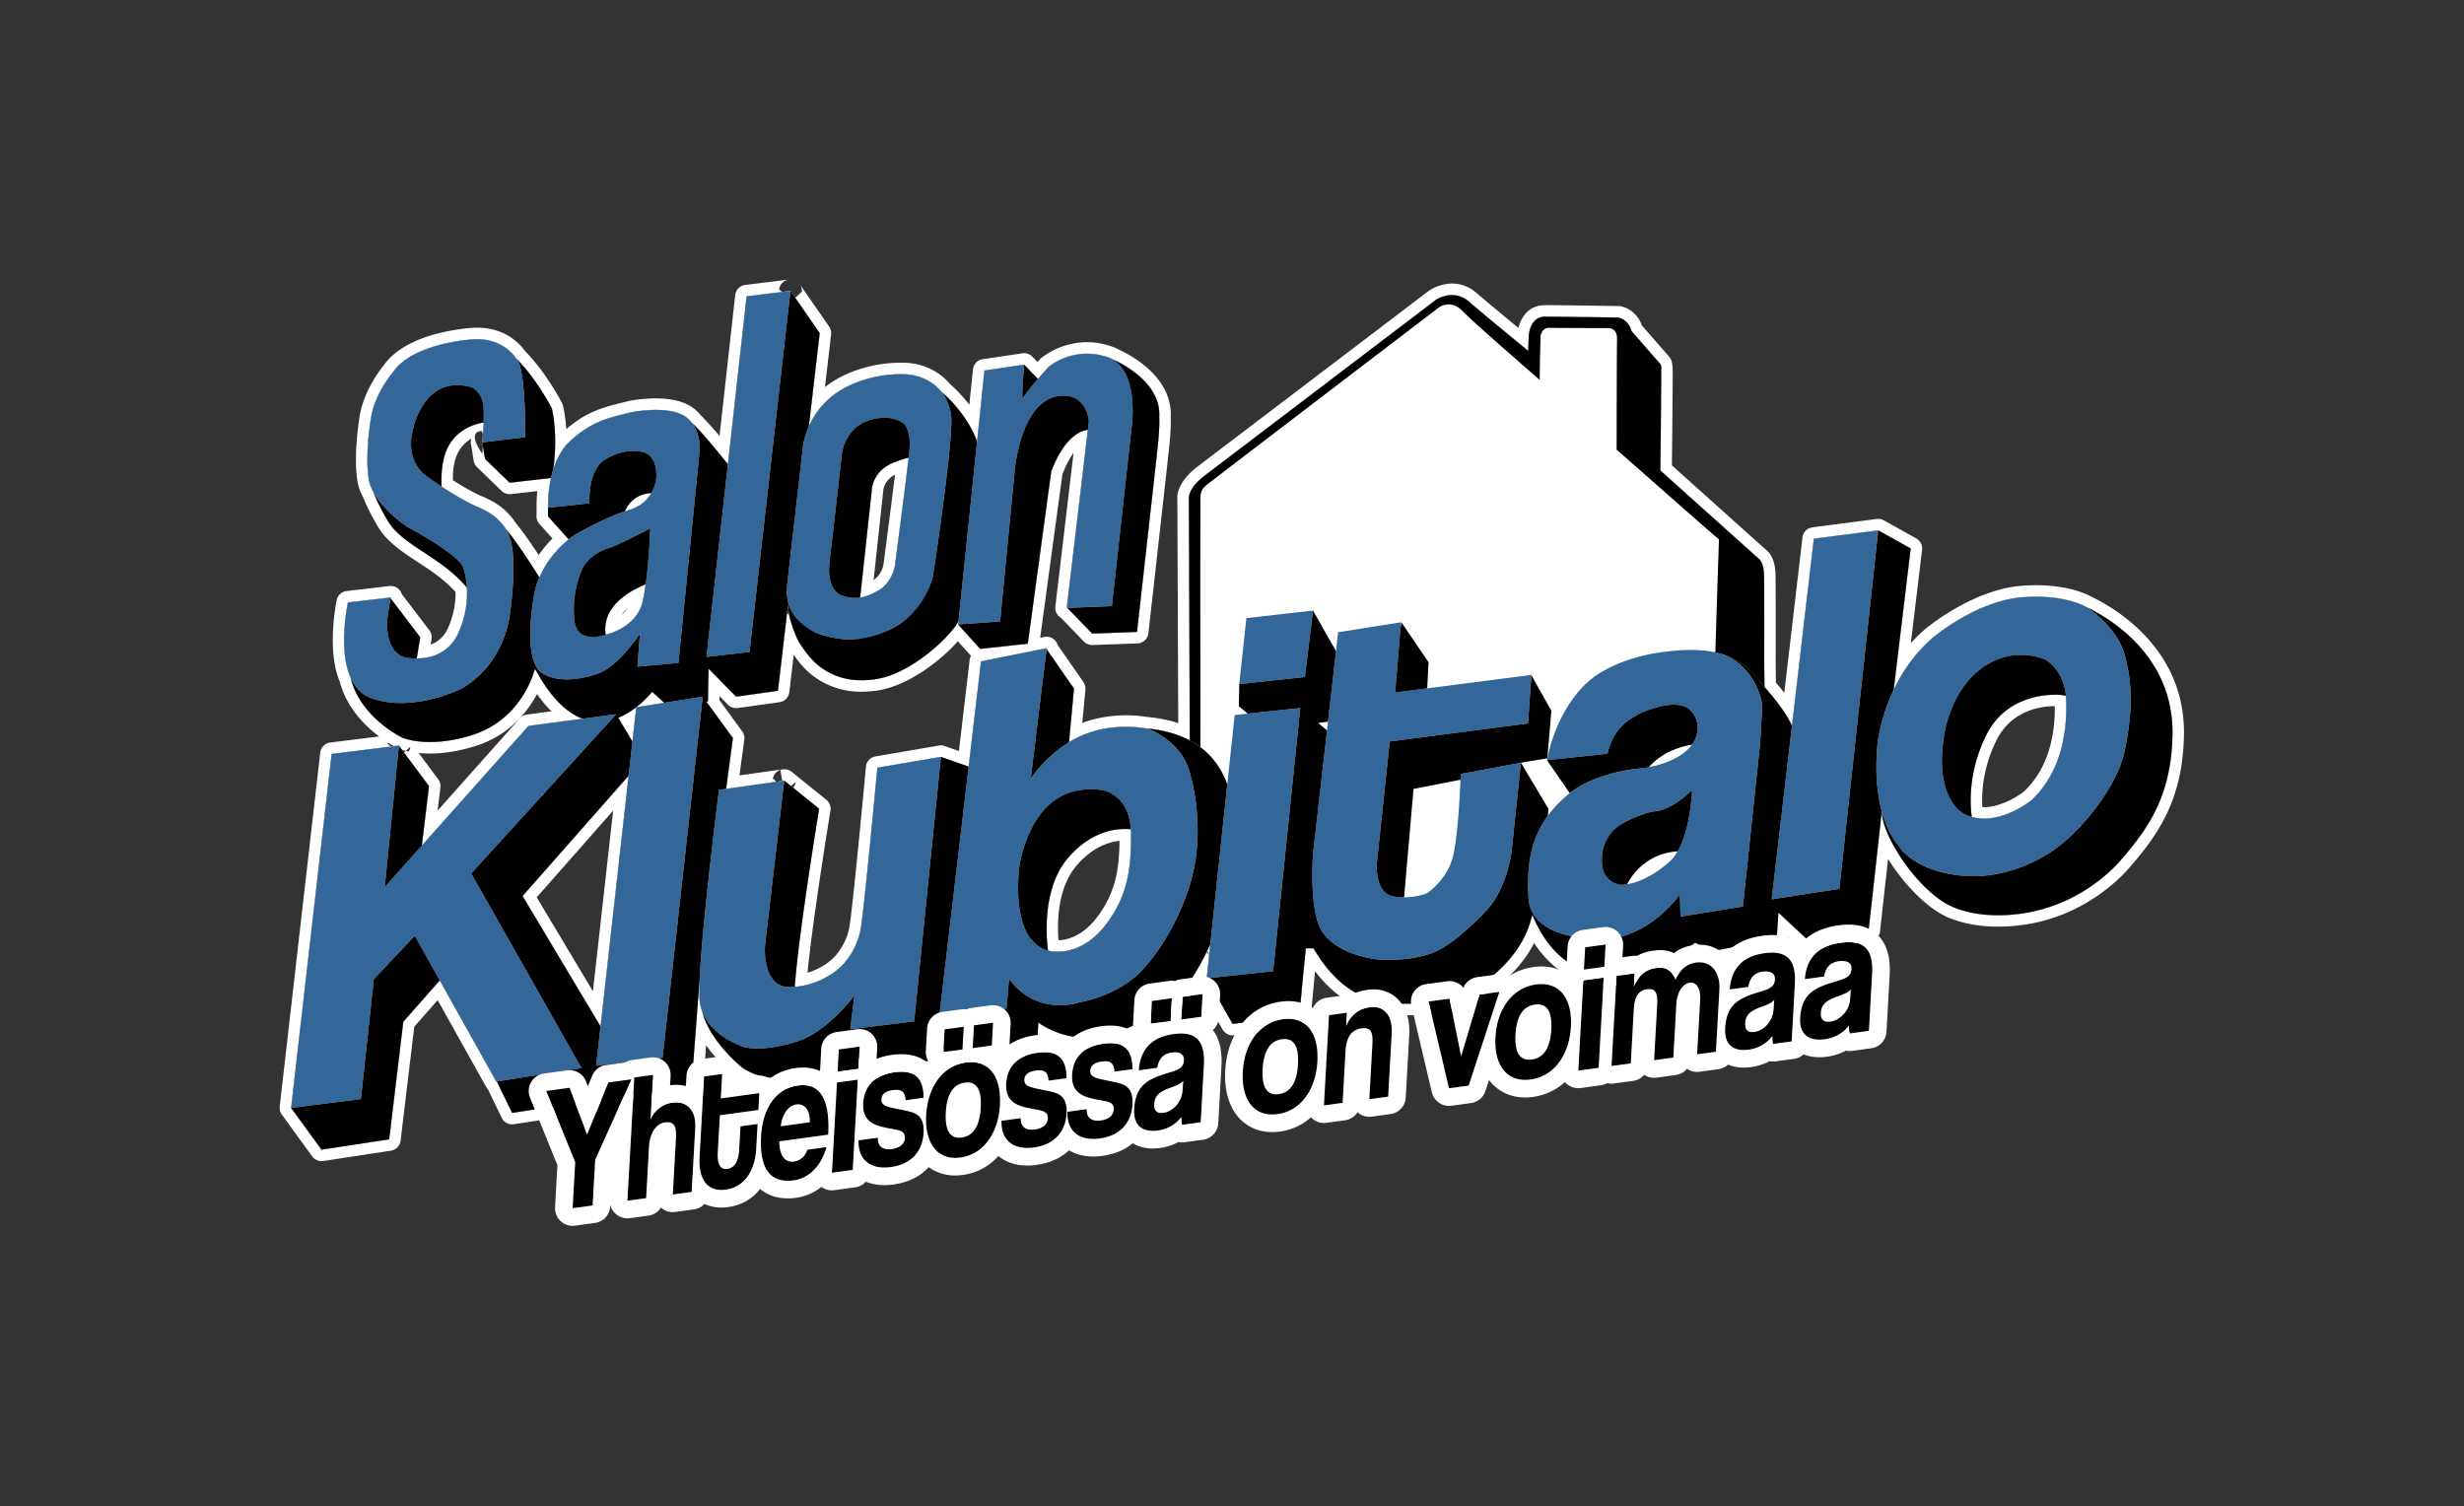
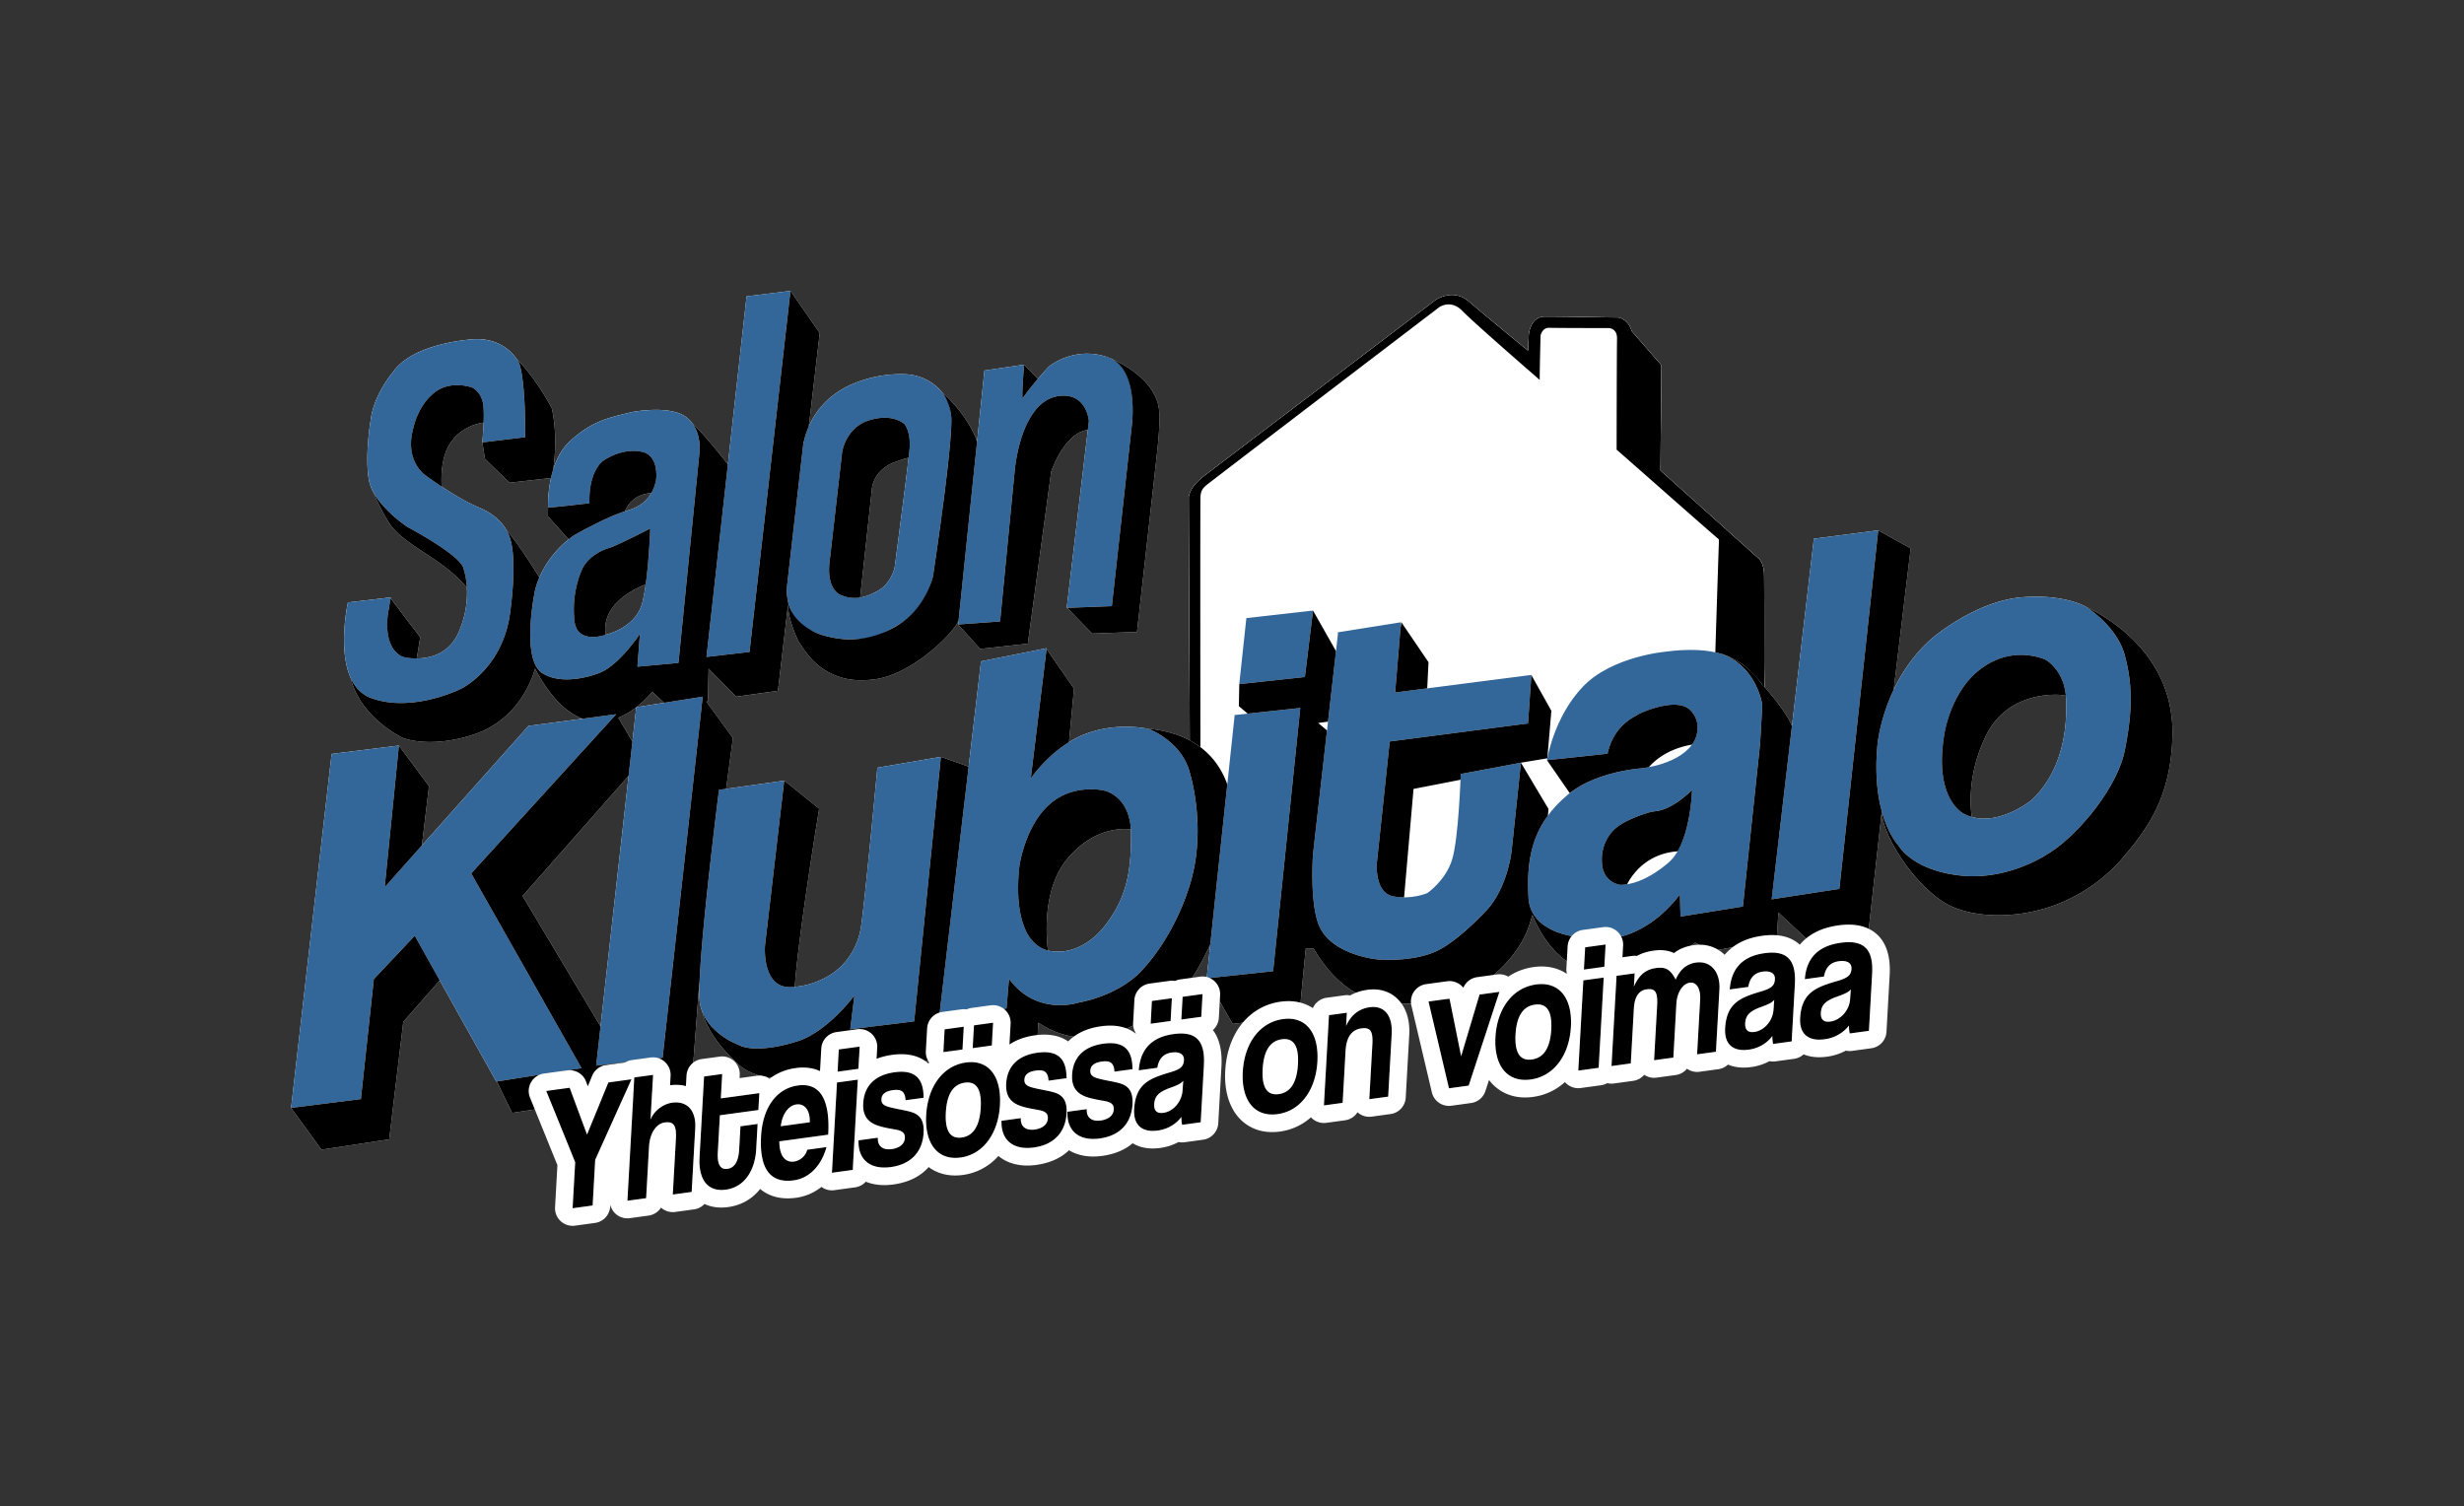
<svg xmlns="http://www.w3.org/2000/svg" xml:space="preserve" style="fill-rule:evenodd;clip-rule:evenodd;stroke-linejoin:round;stroke-miterlimit:2" viewBox="0 0 1289 788">
  <rect x="0" y="0" width="1289" height="788" fill="#333333" stroke="none" />
  <path d="M0 0h1288.765v787.3H0z" style="fill:none" />
  <path d="m412.358 315.365-5.4 46.025-21.861 3.061-14.423-14.627-.334 17.141-.84.077 13.907 19.051-3.546 26.582 30.375-4.284-.01.085.152-.053 18.144 14.647s-10.846 65.702-12.754 93.185c13.782-1.179 22.449-9.107 22.449-9.107s10.057-7.597 12.242-22.462 8.527-83.072 8.527-83.072l33.228-5.684 14.51 5.1 6.477-55.053 34.337-6.884-.053.434 14.357 20.716-2.615 28.017c2.534-1.569 5.271-2.988 8.189-4.133 13.442-5.275 26.322-3.994 31.371-3.167 9.581.806 17.353 3.042 23.608 6.361l.013.007-.503-126.794s-.233-2.878 3.27-7.072c1.246-1.491 2.964-3.149 5.332-4.902l120.539-91.622s8.485-6.016 16.626.207q.378.288.754.613c8.362 7.214 30.988 25.741 30.988 25.741l.328-8.033s.53-9.838 8.526-9.838 38.53.492 38.53.492 5.082.984 6.722 7.05l13.65 15.662c.636.73 1.111 1.082 1.611 1.925.485.818.268 2.451.269 3.462.016 8.554-.385 46.193-.44 51.331-.004.379-.02.415.05.576s.229.261.371.389l51.07 45.798s2.522 1.802 2.718 8.101c.13 4.183.136 24.382.105 43.015-.01 5.437.119 14.408.142 15.944 3.281 3.726 11.461 13.298 14.359 20.389l11.463-97.942 33.666-4.373 16.983 9.461-8.897 73.943c4.239-8.89 10.544-18.499 19.896-26.784 0 0 22.824-19.751 47.572-21.642 20.662-1.58 31.561 4.155 32.944 4.94 12.143 5.728 46.262 25.559 45.436 67.246-.607 30.647-11.861 47.751-25.852 63.927 0 0-16.228 21.317-46.104 28.062 0 0-23.402 6.201-43.067-2.186-16.934-7.223-36.821-36.026-37.04-50.017l-6.899 62.26-32.573 4.372-14.605-13.63c-.544 8.285-.897 13.633-.897 13.633l-33.982 6.6-8.665-4.473s-59.86 45.673-85.206-14.532a89 89 0 0 1-1.581 5.35c-6.559 19.675-25.358 31.043-25.358 31.043s-16.177 13.117-49.843 9.399c-18.547-2.047-30.584-16.1-37.656-28.31h-4.056l-1.452 14.637-1.924 20.778-34.922 4.098-13.554-23.826 1.871-17.597-.073.002c-2.45 5.35-8.618 18.014-14.478 23.607-7.675 7.324-41.956 39.656-75.42 17.16l-.656 13.554-39.568 4.372-10.712-5.246-.655 6.558-37.267 4.89-4.558-5.792s-19.452 7.589-29.635 9.232c-4.04.652-19.468 4.667-32.051-4.231 0 0-16.914-13.657-20.665-29.07a22.5 22.5 0 0 1-1.348-5.415c-.236-1.959-.262-5.105-.126-9.117-.033-.593-.05-.94-.05-.94l-4.248 56.362-32.863 2.824-60.868 9.235-7.865-16.212-.126-.223-.275.043-29.561-52.908-19.079 21.647-7.378 61.484-35.415 5.41-15.904-21.861 21.205-185.162 35.196-4.372-.003.031 15.743 21.174-3.731 31.086 55.76-62.567 28.305-3.774c-8.003-2.976-16.568-10.608-24.86-26.151-1.996 6.96-9.694 27.348-32.848 34.68-22.955 7.269-36.399 1.475-36.399 1.475s-22.134-10.33-27.241-31.458c-6.791-15.162-1.397-39.372-1.397-39.372l22.408-2.623-.081.472 15.492 20.351-1.811 11.109c6.756-.039 16.876-2.201 21.924-13.678 4.008-9.114 4.651-17.4 4.299-23.391-13.561-16.282-33.629-21.922-41.292-34.799-3.557-5.976-5.933-10.886-7.503-14.876-1.133-2.035-1.986-4.15-2.395-6.289-2.405-12.57.875-31.808.875-31.808 1.639-13.335 11.696-25.031 11.696-25.031 10.93-15.74 42.847-17.16 42.847-17.16 12.542-.397 19.088 6.469 21.733 10.259 10.71 10.678 18.491 25.92 18.491 25.92 2.748 12.595 1.658 25.351.75 31.9 1.671-5.305 4.353-10.658 8.65-14.63 11.587-10.712 20.331-12.351 32.463-15.303 0 0 18.801-3.716 27.764 2.186a15.2 15.2 0 0 1 3.662 3.389c3.758 3.642 9.64 10.159 18.805 21.764l9.777-87.893 22.954-2.843v.001l15.302 22.079-5.705 48.834c3.182-7.212 9.573-16.339 22.32-21.945 10.968-4.824 21.158-5.59 27.764-5.386 7.255.224 14.238 3.23 18.965 8.737q.228.266.45.54c6.711 5.661 15.313 16.22 18.513 26.06l3.856-37.267 20.767-3.069 7.197 7.48a286 286 0 0 1 5.649-6.379s13.647-11.626 31.969-4.59q1.037.4 1.964.931c8.893 4.025 24.975 14.305 23.897 29.956 0 0 .361 4.309-.684 14.432-1.008 9.766-10.934 97.99-10.934 97.99l-23.466.855-13.024-13.447-.27.01 11.047-93.166c-4.527.622-12.54 4.41-19.165 21.784l-12.252 90.115-24.894 2.74-11.546-12.788.219-2.117c-1.965 5.974-24.045 28.386-44.217 30.845-8.267 1.007-15.726.498-23.596-3.656-7.87-4.153-11.89-10.084-15.729-15.946-.61-.931-6.25-12.776-5.555-20.448l.007.02-.018-.073.011.053Zm-85.475-47.867.173-.054c3.099-.97 9.715-2.561 13.681-9.525-8.804.617-12.446 6.2-13.854 9.579m704.607 159.878c15.168 4.333 31.24-8.765 31.24-8.765 16.997-15.903 18.855-39.35 18.035-53.778q-.025-.453-.063-.895l-2.178-.363s-27.545-3.278-39.568 21.205c-9.465 19.274-8.363 36.245-7.466 42.595ZM264.549 276.622c4.12 4.994 9.854 12.914 17.613 25.468 2.351-5.424 6.889-13.135 15.327-19.937l-10.835-12.062.059-5.104c-.03-1.667-.041-7.865 1.517-14.926l-21.62 2.462-12.898-12.461-1.37-8.641-.051.006s.522-4.959.715-10.349c-.944.101-11.263 1.401-17.439 10.704-4.826 7.269-4.826 17.861-4.513 22.788 5.58 3.692 12.988 8.206 19.598 10.96 7.593 3.164 11.705 7.599 13.896 11.091Zm64.286 129.21-55.449 62.903 40.776 68.206zm219.366 91.416c3.057.82 5.443.555 5.443.555s13.335 1.093 24.922-14.21 13.117-29.294 13.117-47.22q0-1.32-.079-2.544c-5.973-.626-19.813-.099-32.713 14.786-12.819 14.791-11.923 38.015-10.689 48.632Zm-98.23-184.644c4.045-.621 7.107-2.411 8.659-3.187 7.706-3.853 9.428-12.789 9.428-12.789s5.521-42.019 7.288-57.215c-1.829.469-4.16 1.194-7.125 2.29-11.969 4.427-12.133 14.502-12.133 14.502zM316.86 332.081c.573-.182.905-.312.905-.312s14.974-3.498 18.254-16.505c.691-2.742 1.276-6.053 1.768-9.571-6.413 2.521-23.379 10.74-20.926 26.388Zm15.988 37.89c-2.646 2.043-5.829 4.061-9.404 5.499l7.393 12.475zm0 0 14.611-2.32-6.304-5.768s-3.127 4.09-8.308 8.088Z" style="fill:#fff" />
-   <path d="m416.036 155.817 3.469-3.256a6 6 0 0 0-1.057-3.797l15.302 22.079a6 6 0 0 1 1.028 4.114l-3.221 27.573c3.201-2.552 6.986-4.904 11.461-6.872 11.995-5.276 23.139-6.114 30.364-5.891h.001c8.937.276 17.51 4.042 23.333 10.826l.001.001.188.222c3.26 2.812 6.875 6.637 10.189 10.955l1.92-18.554a6 6 0 0 1 5.091-5.318l20.767-3.069a6 6 0 0 1 5.201 1.775l2.675 2.78c.882-.982 1.429-1.577 1.429-1.577q.248-.27.528-.508s16.212-13.995 38.011-5.624q1.332.513 2.528 1.176c5.993 2.747 14.7 8.011 20.526 15.473 4.307 5.517 7.082 12.173 6.667 19.836.075 1.459.188 6.186-.727 15.051-1.009 9.771-10.94 98.045-10.94 98.045a6 6 0 0 1-5.744 5.325l-23.466.855a6 6 0 0 1-4.528-1.822l-12.077-12.469a6.002 6.002 0 0 1-2.866-5.848l9.533-80.396c-1.905 2.603-3.89 6.227-5.843 11.224l-11.628 85.527 2.208-.443a6 6 0 0 1 6.923 4.148l13.492 19.468a6 6 0 0 1 1.043 3.975l-1.621 17.369c14.24-5.3 27.74-4.059 33.326-3.17 6.316.547 11.908 1.681 16.853 3.295l-.466-117.407c-.093-.803-.341-5.281 4.664-11.273 1.484-1.777 3.518-3.765 6.335-5.854l120.511-91.601.16-.118s12.116-8.551 23.74.335q.516.394 1.03.837c4.904 4.231 14.734 12.368 21.99 18.345a20 20 0 0 1 1.22-3.522c1.967-4.274 5.764-8.411 12.712-8.411 8.016 0 38.627.493 38.627.493q.527.009 1.044.109s7.824 1.226 10.926 9.942l12.828 14.719c.91 1.045 1.531 1.598 2.247 2.804.924 1.556 1.106 4.59 1.11 6.513.014 7.795-.316 39.711-.417 49.27l49.13 44.058c.875.577 4.773 3.648 5.054 12.69.131 4.202.139 24.493.108 43.212v.002c-.008 4.122.065 10.288.111 13.657a161 161 0 0 1 4.377 5.346l9.518-81.321a6 6 0 0 1 5.187-5.253l33.666-4.373a6 6 0 0 1 3.693.708l16.983 9.461a6 6 0 0 1 3.037 5.958l-5.879 48.863a84 84 0 0 1 6.943-6.912l.052-.046s24.514-21.06 51.041-23.088c21.999-1.682 33.947 4.369 36.151 5.586 13.279 6.306 49.573 27.88 48.685 72.701-.642 32.385-12.44 50.518-27.209 67.613-1.66 2.11-18.876 23.189-49.354 30.094-2.095.521-26.313 6.239-46.812-2.504-11.013-4.697-23.345-17.595-31.411-30.613l-4.211 37.997a6 6 0 0 1-5.165 5.286l-32.573 4.372a6 6 0 0 1-4.892-1.56l-5.355-4.997-.067 1.009a6 6 0 0 1-4.843 5.494l-33.982 6.6a6 6 0 0 1-3.896-.558l-5.448-2.812c-5.3 3.521-16.686 10.323-29.948 13.638-12.983 3.245-27.631 3.131-40.489-5.561-5.1-3.448-9.955-8.275-14.274-14.895-8.001 15.576-21.992 25.027-24.426 26.589-2.473 1.893-20.044 14.208-53.975 10.462-16.175-1.785-28.041-11.586-36.214-22.285l-.32 3.221-1.922 20.758a6 6 0 0 1-5.275 5.406l-34.922 4.098a6 6 0 0 1-5.915-2.992l-12.384-21.769c-1.483 2.061-3.001 3.904-4.492 5.328-4.063 3.878-15.194 14.341-29.714 20.891-12.974 5.853-28.51 8.614-44.318 1.785l-.193 3.988a6 6 0 0 1-5.334 5.674l-39.568 4.372a6 6 0 0 1-3.298-.575l-3.263-1.598a6 6 0 0 1-4.684 3.47l-37.267 4.89a6 6 0 0 1-5.496-2.238l-1.845-2.345c-6.502 2.384-19.075 6.772-26.677 7.998-4.605.743-22.129 4.886-36.471-5.256a6 6 0 0 1-.305-.231s-8.174-6.711-14.89-16.214l-1.795 23.816a6 6 0 0 1-5.469 5.527l-32.669 2.808-60.675 9.206a6 6 0 0 1-6.298-3.313l-7.218-14.879a6 6 0 0 1-.887-1.206l-25.427-45.508-12.241 13.889-7.156 59.632a6 6 0 0 1-5.051 5.216l-35.415 5.41a6 6 0 0 1-5.758-2.401l-15.904-21.861a6 6 0 0 1-1.109-4.212l21.205-185.162a6 6 0 0 1 5.222-5.272l25.589-3.178c-7.509-5.66-17.162-15.239-20.627-28.801-7.101-16.64-1.553-42.616-1.553-42.616a6 6 0 0 1 5.159-4.655l22.408-2.623a6 6 0 0 1 6.416 4.144l14.467 19.004a6 6 0 0 1 1.148 4.6l-.474 2.904c3.518-1.308 6.992-3.897 9.172-8.854 3.112-7.078 3.932-13.588 3.871-18.65-7.551-8.41-16.955-13.677-24.817-19.048-6.61-4.516-12.232-9.163-15.711-15.008-3.657-6.145-6.125-11.229-7.787-15.385-1.353-2.502-2.348-5.102-2.849-7.721-2.434-12.721.516-31.844.827-33.781 1.728-13.696 11.254-25.856 12.856-27.818 5.098-7.192 13.851-11.986 22.706-14.906 12.361-4.075 24.655-4.616 24.655-4.616l.077-.003c15.042-.476 23.062 7.604 26.523 12.372 11.155 11.288 19.235 27.076 19.235 27.076.234.459.408.946.518 1.449.896 4.107 1.412 8.231 1.669 12.176 11.484-9.875 20.544-11.75 32.913-14.759q.127-.031.255-.056s7.406-1.469 15.449-1.245c6.045.168 12.356 1.394 16.778 4.306a21.2 21.2 0 0 1 4.821 4.366c2.412 2.362 5.646 5.832 9.964 10.926l8.197-73.685a6 6 0 0 1 5.226-5.291l22.954-2.843a6 6 0 0 0-5.259 5.73q-.02.508.028.964l-16.986 2.104-9.777 87.893c-9.165-11.606-15.047-18.122-18.805-21.764a15.3 15.3 0 0 0-3.662-3.389c-8.963-5.902-27.764-2.186-27.764-2.186-12.133 2.952-20.877 4.591-32.463 15.303-4.297 3.972-6.979 9.325-8.65 14.63.908-6.549 1.998-19.304-.75-31.9 0 0-7.781-15.242-18.491-25.92-2.644-3.79-9.191-10.656-21.733-10.259 0 0-31.917 1.421-42.847 17.16 0 0-10.057 11.696-11.696 25.031 0 0-3.279 19.237-.875 31.808.409 2.139 1.262 4.254 2.395 6.289 1.571 3.989 3.947 8.9 7.503 14.876 7.664 12.877 27.732 18.517 41.292 34.799.352 5.991-.291 14.277-4.299 23.391-5.047 11.478-15.168 13.639-21.924 13.678l1.811-11.109-15.492-20.351.081-.472-22.408 2.623s-5.394 24.21 1.397 39.372c5.107 21.128 27.241 31.458 27.241 31.458s13.444 5.793 36.399-1.475c23.154-7.332 30.853-27.72 32.848-34.68 8.292 15.543 16.858 23.175 24.86 26.151l-28.305 3.774-55.76 62.567 3.731-31.086-12.163-16.359a6 6 0 0 0 1.042-.989q.303-.342.556-.758l-.019-.004a5.996 5.996 0 0 0 .814-2.495l-2.36 2.146a36 36 0 0 1-2.009-.556l-1.604-2.158.003-.031-2.598.323a64 64 0 0 1-3.188-1.914 6 6 0 0 0-.2 1.18q-.044.613.015 1.153l-29.225 3.63-21.205 185.162 15.904 21.861 35.415-5.41 7.378-61.484 19.079-21.647 29.561 52.908.275-.043.126.223 7.865 16.212 60.868-9.235 32.863-2.824 4.248-56.362s.017.347.05.94c-.136 4.011-.11 7.157.126 9.117a22.4 22.4 0 0 0 1.348 5.415c3.751 15.413 20.665 29.07 20.665 29.07 12.583 8.898 28.011 4.883 32.051 4.231 10.183-1.643 29.635-9.232 29.635-9.232l4.558 5.792 37.267-4.89.655-6.558 10.712 5.246 39.568-4.372.656-13.554c33.464 22.495 67.745-9.836 75.42-17.16 4.713-4.498 9.624-13.569 12.642-19.732l1.339 1.489-1.301 12.232 13.554 23.826 34.922-4.098 1.924-20.778 1.452-14.637h4.056c7.072 12.21 19.109 26.262 37.656 28.31 33.666 3.717 49.843-9.399 49.843-9.399s18.8-11.368 25.358-31.043a89 89 0 0 0 1.581-5.35c25.346 60.205 85.206 14.532 85.206 14.532l8.665 4.473 33.982-6.6s.353-5.348.897-13.633l14.605 13.63 32.573-4.372 6.899-62.26c.219 13.991 20.106 42.794 37.04 50.017 19.665 8.388 43.067 2.186 43.067 2.186 29.875-6.745 46.104-28.062 46.104-28.062 13.991-16.176 25.245-33.28 25.852-63.927.826-41.687-33.293-61.518-45.436-67.246-1.383-.785-12.282-6.52-32.944-4.94-24.749 1.891-47.572 21.642-47.572 21.642-9.353 8.285-15.658 17.894-19.896 26.784l8.897-73.943-16.983-9.461-33.666 4.373-11.463 97.942c-2.899-7.091-11.079-16.663-14.359-20.389-.023-1.535-.153-10.506-.142-15.944.031-18.634.026-38.832-.105-43.015-.196-6.299-2.718-8.101-2.718-8.101l-51.07-45.798c-.142-.128-.301-.228-.371-.389s-.054-.197-.05-.576c.055-5.137.455-42.777.44-51.331-.002-1.011.216-2.644-.269-3.462-.5-.843-.975-1.195-1.611-1.925l-13.65-15.662c-1.639-6.066-6.722-7.05-6.722-7.05s-30.535-.492-38.53-.492-8.526 9.838-8.526 9.838l-.328 8.033s-22.626-18.527-30.988-25.741a16 16 0 0 0-.754-.613c-8.141-6.223-16.626-.207-16.626-.207l-120.539 91.622c-2.369 1.754-4.087 3.411-5.332 4.902-3.503 4.194-3.27 7.072-3.27 7.072l.503 126.794-.013-.007c-6.255-3.319-14.027-5.555-23.608-6.361-5.049-.827-17.929-2.108-31.371 3.167-2.918 1.145-5.655 2.565-8.189 4.133l2.615-28.017-14.357-20.716.053-.434-34.337 6.884-6.477 55.053-14.51-5.1-33.228 5.684s-6.34 68.207-8.527 83.072c-2.185 14.865-12.242 22.462-12.242 22.462s-8.667 7.928-22.449 9.107c1.908-27.484 12.754-93.185 12.754-93.185l-13.557-10.944c.611-.743 1.078-1.73 1.231-3.039l-2.358 2.129-3.46-2.793-.152.053.01-.085-1.012.143-.965-5.726.152-.053a6 6 0 0 1 5.736 1l18.144 14.647a6 6 0 0 1 2.151 5.646s-9.024 54.611-12.018 84.844c7.356-2.237 11.744-6.17 11.744-6.17q.208-.19.433-.36s8.125-6.325 9.922-18.547c2.178-14.808 8.488-82.754 8.488-82.754a6 6 0 0 1 4.963-5.359l33.228-5.684a6 6 0 0 1 3.001.254l7.438 2.614 5.601-47.608a6 6 0 0 1 .706-2.2l-6.889-7.631a79 79 0 0 1-6.157 6.281c-9.554 8.745-23.677 18.028-36.939 19.645-9.508 1.159-18.071.472-27.122-4.305-7.374-3.892-11.845-9.082-15.632-14.518l-2.293 19.542a6 6 0 0 1-5.127 5.243l-21.861 3.061a6 6 0 0 1-5.104-1.729l-4.429-4.491-.041 2.084 11.898 16.299a6 6 0 0 1 1.101 4.331l-2.5 18.743 22.544-3.179a6 6 0 0 0-5.143 5.448 6.3 6.3 0 0 0 .019 1.334l-24.414 3.443 3.546-26.582-13.907-19.051.84-.077.334-17.141 14.423 14.627 21.861-3.061 4.701-40.066q.336.04.678.041l-.076-.054h.011l-.001-.001.021.001-.576-.472.02-.173.574.646.037.001.35-.448.013.074-.276.358.292-.267c1.229 6.803 4.715 14.064 5.187 14.785 3.839 5.862 7.859 11.793 15.729 15.946s15.329 4.663 23.596 3.656c20.173-2.458 42.252-24.871 44.217-30.845l-.219 2.117 11.546 12.788 24.894-2.74 12.252-90.115c6.625-17.373 14.639-21.162 19.165-21.784l-11.047 93.166.27-.01 13.024 13.447 23.466-.855s9.926-88.224 10.934-97.99c1.045-10.122.684-14.432.684-14.432 1.078-15.652-15.004-25.931-23.897-29.956a14 14 0 0 0-1.964-.931c-18.322-7.036-31.969 4.59-31.969 4.59s-2.643 2.878-5.649 6.379l-7.197-7.48-20.767 3.069-3.856 37.267c-3.2-9.841-11.801-20.399-18.513-26.06a27 27 0 0 0-.45-.54c-4.727-5.507-11.711-8.513-18.965-8.737-6.606-.204-16.796.562-27.764 5.386-12.747 5.606-19.138 14.733-22.32 21.945l5.705-48.834-11.885-17.148a6 6 0 0 0 1.107-.991c.77-.818 1.358-1.958 1.462-3.546a6 6 0 0 1-1.463 3.546 5.8 5.8 0 0 1-1.146.934l-.859-1.24Zm-8.516-3.861.008-.155c.03-.472.671.034 1.523.933l-1.49.185a6.4 6.4 0 0 1-.042-.962ZM211.338 393.639l.952-.865q.713.177 1.545.35-.24.405-.537.762a5.6 5.6 0 0 1-1.078.94l-.882-1.186Zm-8.645-4.022.016-.187c.051-.505.761.107 1.676 1.131l-1.66.206a6.164 6.164 0 0 1-.032-1.15m429.884 109.702a34 34 0 0 1-1.049-1.895 171 171 0 0 0 1.521-3.227l.073-.002zm-228.32-91.422.02-.198c.061-.528.823.165 1.783 1.281l-1.764.249a5.914 5.914 0 0 1-.039-1.331Zm8.004-86.587a6 6 0 0 1-.594-.052l.046-.391.558.442h-.012zm-193.249 72.593 10.223 13.75a6 6 0 0 1 1.142 4.295l-1.454 12.114 43.046-48.301a6 6 0 0 1 3.686-1.955l12.799-1.707c-2.504-2.495-5.018-5.483-7.515-9.04-5.135 9.676-14.751 21.681-32.083 27.17-12.767 4.043-22.898 4.366-29.845 3.675Zm33.61-166.187c-.136-1.38-.434-2.321-.998-2.253-7.318.882.034 11.032.676 11.898.037-.354.214-2.106.326-4.163l1.088 6.862 12.898 12.461 21.62-2.462c-1.557 7.062-1.547 13.26-1.517 14.926l-.059 5.104 10.835 12.062c-8.438 6.801-12.976 14.513-15.327 19.937-7.759-12.554-13.493-20.474-17.613-25.468-2.191-3.492-6.303-7.928-13.896-11.091-6.61-2.754-14.018-7.268-19.598-10.96-.313-4.927-.313-15.519 4.513-22.788 6.176-9.303 16.495-10.604 17.439-10.704a162 162 0 0 1-.386 6.639Zm-.247 9.705c.082.001.32 0 .685-.044zm-5.836-4.291a6 6 0 0 1-.214-2.332s.048-.453.119-1.232c-2.042 1.201-4.169 2.961-5.877 5.533-3.232 4.868-3.715 11.549-3.645 16.13 4.882 3.125 10.728 6.549 16.038 8.761 8.899 3.708 13.765 8.944 16.453 13.098l.001.001c3.168 3.867 7.249 9.384 12.404 17.264a59 59 0 0 1 7.197-8.659l-6.823-7.597a6 6 0 0 1-1.536-4.079l.058-5.014c-.019-1.196-.022-4.193.37-8.094l-13.794 1.571a6 6 0 0 1-4.848-1.646l-12.898-12.461a6 6 0 0 1-1.757-3.376l-1.248-7.871Zm5.95 4.119-.164.148.018.024.146-.171Zm80.36 132.721c5.181-3.998 8.308-8.088 8.308-8.088l6.304 5.768zm0 0-2.012 17.974-7.393-12.475c3.575-1.438 6.758-3.456 9.404-5.499Zm-4.014 35.861L314.162 536.94l-40.776-68.206zm-8.079 18.238-39.973 45.346 29.395 49.169zm710.734 3.306c-.897-6.35-1.999-23.321 7.466-42.595 12.023-24.484 39.568-21.205 39.568-21.205l2.178.363q.038.44.063.895c.82 14.428-1.039 37.874-18.035 53.778 0 0-16.071 13.098-31.24 8.765Zm43.432-57.97c-6.559.011-22.61 1.789-30.581 18.02-7.051 14.359-7.752 27.319-7.326 34.815 3.507.179 6.948-.632 9.997-1.726 6.214-2.23 10.932-5.779 11.79-6.447 13.756-13.005 16.287-31.54 16.12-44.662M548.201 497.247c-1.234-10.618-2.13-33.841 10.689-48.632 12.9-14.886 26.739-15.412 32.713-14.786q.079 1.222.079 2.544c0 17.926-1.53 31.917-13.117 47.22s-24.922 14.21-24.922 14.21-2.386.265-5.443-.555Zm5.515-5.445q.209.002.418.02s10.38.388 19.648-11.852c9.927-13.111 11.68-25.224 11.879-40.133-5.885.649-14.244 3.485-22.236 12.707-9.926 11.452-10.46 28.564-9.709 39.258M316.86 332.08c-2.453-15.648 14.513-23.867 20.926-26.388-.492 3.518-1.076 6.829-1.768 9.571-3.279 13.007-18.254 16.505-18.254 16.505s-.332.13-.905.312Zm8.338-10.535a16 16 0 0 0 3.012-3.302l-.166.15c-1.034.945-2.013 1.992-2.846 3.151Zm1.684-54.048c1.408-3.379 5.05-8.962 13.854-9.579-3.966 6.963-10.582 8.555-13.681 9.525zm123.089 45.106 6.118-56.4s.164-10.074 12.133-14.502c2.965-1.097 5.296-1.821 7.125-2.29-1.767 15.196-7.288 57.215-7.288 57.215s-1.722 8.936-9.428 12.789c-1.552.776-4.615 2.566-8.659 3.187Zm7.029-9.162c3.809-2.516 4.948-6.947 5.137-7.806.348-2.651 3.91-29.802 6.093-47.378-5.724 3.067-6.142 8.044-6.142 8.044a6 6 0 0 1-.034.55L457 303.442Z" style="fill:#fff" />
  <path d="M625.177 388.945a41 41 0 0 0-2.78-1.625v-.001l.013.007-.503-126.794s-.233-2.878 3.27-7.072c1.246-1.491 2.964-3.149 5.332-4.902l120.539-91.622s8.485-6.016 16.626.207q.378.288.754.613c8.362 7.214 30.988 25.741 30.988 25.741l.328-8.033s.53-9.838 8.526-9.838 38.53.492 38.53.492 5.082.984 6.722 7.05l13.65 15.662c.636.73 1.111 1.082 1.611 1.925.485.818.268 2.451.269 3.462.016 8.554-.385 46.193-.44 51.331-.004.379-.02.415.05.576s.229.261.371.389l51.07 45.798s2.522 1.802 2.718 8.101c.13 4.183.136 24.382.105 43.015-.011 5.961.145 16.17.145 16.17v117.807H625.177v-88.458Z" style="fill:#fff" />
  <path d="M252.292 231.427s1.312-12.46.546-19.347c-.764-6.886-5.683-9.291-5.683-9.291s-11.04-4.263-19.791 2.514c-8.75 6.777-11.033 18.254-11.033 18.254-5.028 17.489 6.012 24.922 6.012 24.922s15.625 11.766 28.31 17.052c14.428 6.012 16.286 16.614 16.286 16.614s3.825 9.399-.109 38.584c-3.935 29.184-25.577 39.568-25.577 39.568s-25.359 12.789-47.001 4.919c-21.642-7.869-12.242-50.061-12.242-50.061l22.408-2.623-1.53 8.963c-2.295 19.893 8.416 22.297 8.416 22.297s20.658 5.138 28.638-13.007c7.979-18.144 2.623-33.009 2.623-33.009-.765-6.996-29.403-22.08-29.403-22.08S195.455 264 193.05 251.431s.875-31.808.875-31.808c1.639-13.335 11.696-25.031 11.696-25.031 10.93-15.74 42.847-17.16 42.847-17.16 17.27-.547 23.172 12.679 23.172 12.679 3.567 10.712 3.091 38.612 3.091 38.612l-22.437 2.706Zm-63.506 343.544-36.508 4.591L173.483 394.4l35.196-4.372-7.433 74.108 75.202-84.383 45.907-6.121-75.858 83.29 57.713 101.871-44.597 6.996-42.628-76.294-21.424 22.735-6.777 62.741Zm157.836-21.642-34.759 4.153 20.986-187.511 34.76-5.52-20.987 188.879ZM497.68 218.857c.438 16.614-9.619 82.634-9.619 82.634s-3.093 15.915-17.051 24.703c-12.776 8.044-19.11 8.264-26.233 8.307-5.866.035-12.183-1.458-16.157-2.859-4.946-1.743-17.127-6.404-17.086-23.52l8.485-74.126s1.804-22.462 25.414-32.846c10.968-4.824 21.158-5.59 27.764-5.386 7.255.224 14.238 3.23 18.965 8.737 2.946 3.433 5.353 8.126 5.517 14.357Zm-21.915 16.778c.984-9.837-2.623-13.805-2.623-13.805s-6.066-5.871-18.528-1.935c-12.461 3.935-14.1 16.887-14.1 16.887s-4.919 42.957-6.558 57.385 5.739 17.051 5.739 17.051c9.017 3.936 16.246-.458 18.937-1.803 7.706-3.853 9.428-12.789 9.428-12.789s6.722-51.155 7.706-60.992Zm-117.447-17.871c8.962 5.902 7.651 18.364 7.651 18.364l-11.039 110.67-21.478 1.968 1.312-17.215s-10.985 16.833-21.642 20.658c0 0-17.871 7.214-29.349 0-11.477-7.214-3.935-43.12-3.935-43.12s3.033-16.642 20.331-28.964c0 0 16.15-9.32 26.888-12.681 3.916-1.225 13.445-3.443 16.151-16.232 0 0 1.967-13.034-7.624-14.92-10.764-2.117-20.003 4.755-20.003 4.755s-7.706 4.864-7.214 22.188c0 0-21.642 2.624-21.642 2.186 0-.437-.945-23.157 11.367-34.54 11.587-10.712 20.331-12.351 32.463-15.303 0 0 18.801-3.716 27.764 2.186Zm-22.298 97.5c3.279-13.007 4.153-38.804 4.153-38.804s-17.239 8.899-21.424 10.166c-10.11 3.061-13.663 10.056-13.663 10.056s-6.339 11.477-4.591 27.982c1.41 13.306 17.271 7.105 17.271 7.105s14.974-3.498 18.254-16.505m775.515 27.544c4.129 15.31 4.153 29.1 0 49.747-4.154 20.645-26.015 45.732-40.224 54.093 0 0-20.549 14.209-45.907 11.367-25.359-2.842-32.273-15.713-32.273-15.713s-14.456-14.619-11.013-52.329c0 0 2.569-33.01 28.419-55.909 0 0 22.824-19.751 47.572-21.642 22.164-1.695 33.095 5.028 33.095 5.028s16.122 9.756 20.331 25.358m-48.804 75.803c16.997-15.903 18.855-39.35 18.035-53.778s-10.657-19.675-10.657-19.675-17.336-8.433-34.759 5.411c-15.166 12.051-18.199 33.447-18.199 33.447-5.902 35.251 10.902 42.055 10.902 42.055 16.068 7.706 34.677-7.46 34.677-7.46ZM948.89 281.816l33.666-4.373-20.331 187.567-35.415 5.465zm-248.996 50.061v-1.093l33.01-5.246-3.061 36.725 71.267-9.181-1.749 25.376-72.359 9.435-6.777 64s-1.093 15.303 8.744 17.051 17.707-1.748 17.707-1.748 9.4-6.34 12.898-17.271c3.498-10.93 4.591-45.034 4.591-45.034l31.479-5.902-4.809 45.69s-1.995 20.494-14.291 32.709c0 0-13.199 14.182-24.02 19.674-13.077 6.637-32.053 4.837-32.053 4.837s-23.905-2.254-30.414-17.653c-5.083-12.023-3.17-37.601-3.17-37.601l13.007-114.769Zm-17.27 22.298-34.322 3.716 3.716-34.54 34.869-3.935zm-36.726 19.893 34.322-3.716-14.21 137.723-34.759 3.717zm-23.173 31.261s8.526 27.982 0 56.62-24.922 45.197-24.922 45.197-10.056 12.733-33.447 17.324c0 0-22.079 7.433-36.508-12.46l-1.312 15.521-35.414 6.121 22.079-187.677 34.337-6.884-8.322 68.206s10.93-16.396 28.201-23.172c17.27-6.777 33.611-2.733 33.611-2.733s17.762 6.45 21.697 23.938Zm-44.159 78.262c11.587-15.303 13.117-29.294 13.117-47.22 0-19.893-13.773-22.735-13.773-22.735s-15.546-4.021-28.2 6.559c-13.335 11.149-16.396 32.572-16.396 32.572-3.498 30.824 6.996 39.568 6.996 39.568 5.465 6.34 13.335 5.466 13.335 5.466s13.335 1.093 24.922-14.21Zm-202.432-70.392 34.103-4.809-10.057 86.35s-1.748 22.08 13.335 21.643c15.084-.438 24.703-9.236 24.703-9.236s10.057-7.597 12.242-22.462 8.527-83.072 8.527-83.072l33.228-5.684-13.99 138.38-33.447 4.153 2.185-17.707s-14.647 20.112-31.479 24.485c0 0-20.112 6.558-29.731 1.093 0 0-17.792-6.559-19.717-22.517-1.925-15.959 10.098-110.616 10.098-110.616Zm15.958-72.141-22.517 2.623 20.987-188.659 22.954-2.843zm512.355 2.681c15.237 7.973 17.475 25.089 17.475 25.089l-1.148 20.166-9.018 85.258-32.627 5.246-.328-11.64s-18.653 27.37-47.31 22.94c0 0-30.67-.096-31.881-21.137-1.21-21.039 2.156-38.578 20.658-54.023 14.43-12.045 37.862-13.652 37.862-13.652s21.392-1.799 28.254-14.395c0 0 4.944-8.859-2.12-16.057-7.063-7.198-25.921 1.255-27.548 2.325-2.523 1.661-12.511 5.79-15.767 20.433l-31.667 3.393s3.354-22.198 18.691-38.366c15.338-16.169 43.879-18.459 43.879-18.459s20.86-3.261 32.593 2.879ZM873.569 450.6c10.899-10.215 11.594-37.374 11.594-37.374s-9.392 9.854-18.673 11.086c-1.585.21-3.158.476-4.692.957-4.433 1.391-12.937 4.456-17.291 8.637-4.806 4.616-7.367 11.627-6.308 19.102 1.278 9.014 9.487 9.883 9.487 9.883 13.168-.082 25.883-12.291 25.883-12.291M514.981 193.831l20.767-3.069s-1.63 19.291-.575 17.507c2.98-5.038 13.421-16.406 13.421-16.406s13.647-11.626 31.969-4.59c16 6.144 11.368 36.725 11.368 36.725l-10.285 93.099-23.6.902 11.587-97.718s-1.093-15.083-15.74-13.117c-20.057 2.695-23.036 38.69-23.036 38.69l-7.679 79.249-21.943 1.58 13.745-132.854Z" style="fill:#369" />
  <path d="m537.677 336.736-24.894 2.74-11.545-12.788 21.943-1.58 7.679-79.249s2.98-35.996 23.036-38.69c14.647-1.967 15.74 13.117 15.74 13.117l-.54 4.552c-4.527.622-12.54 4.41-19.165 21.784l-12.252 90.115Zm-249.446-86.674-21.62 2.462-12.898-12.461-1.37-8.641 22.387-2.699s.477-27.9-3.091-38.612c0 0-.442-.991-1.439-2.42 10.71 10.678 18.491 25.92 18.491 25.92 2.748 12.595 1.658 25.351.75 31.9a54 54 0 0 0-1.21 4.551M259.89 565.747l44.322-6.952-57.713-101.871 75.858-83.29-17.602 2.347c-8.003-2.976-16.568-10.608-24.86-26.151-1.996 6.96-9.694 27.348-32.848 34.68-22.955 7.269-36.399 1.475-36.399 1.475s-22.134-10.33-27.241-31.458c2.174 4.854 5.597 8.781 10.845 10.689 21.642 7.87 47.001-4.919 47.001-4.919s21.642-10.384 25.577-39.568c3.935-29.185.109-38.584.109-38.584s-.417-2.379-2.389-5.523c4.12 4.994 9.854 12.914 17.613 25.468-1.811 4.178-2.325 6.998-2.325 6.998s-7.543 35.906 3.935 43.12 29.349 0 29.349 0c10.657-3.825 21.642-20.658 21.642-20.658l-1.312 17.215 21.478-1.968 11.039-110.67s.913-8.673-3.989-14.975c3.758 3.642 9.64 10.159 18.805 21.764l-11.209 100.766 22.517-2.623 21.424-188.878 15.302 22.079-5.705 48.834c-2.712 6.146-3.094 10.901-3.094 10.901l-8.485 74.126c-.007 2.854.343 4.949.823 7.242l-5.4 46.025-21.861 3.061-14.423-14.627-.334 17.141-.84.077 13.907 19.051-3.546 26.582-3.728.526s-9.252 72.84-10.225 101.5c-.033-.593-.05-.94-.05-.94l-4.248 56.362-32.863 2.824-60.868 9.235-7.865-16.212-.126-.223Zm68.945-159.914-55.449 62.903 40.776 68.206-2.299 20.541 34.759-4.153 20.987-188.879-20.148 3.2-6.304-5.768s-3.127 4.09-8.308 8.088c-2.646 2.043-5.829 4.061-9.404 5.499l7.393 12.475-2.002 17.888Zm-98.782 107.049-19.079 21.647-7.378 61.484-35.415 5.41-15.904-21.861 36.508-4.591 6.777-62.741 21.424-22.735zm137.33 16.351c4.646 12.042 18.369 17.101 18.369 17.101 9.619 5.465 29.731-1.093 29.731-1.093 16.833-4.373 31.479-24.485 31.479-24.485l-2.185 17.707 33.447-4.153 13.99-138.38 14.51 5.1-15.602 132.624 35.414-6.121 1.312-15.521c14.429 19.894 36.508 12.46 36.508 12.46 23.392-4.591 33.447-17.324 33.447-17.324s16.396-16.56 24.922-45.197 0-56.62 0-56.62c-3.935-17.488-21.697-23.938-21.697-23.938s-.803-.199-2.24-.434c9.581.806 17.353 3.042 23.608 6.361a43 43 0 0 1 4.552 2.812c.33.224.973.679 1.023.715l.003.002c6.841 5.127 11.321 11.865 14.068 19.469l-8.92 83.88-.073.002c-2.45 5.35-8.618 18.014-14.478 23.607-7.675 7.324-41.956 39.656-75.42 17.16l-.656 13.554-39.568 4.372-10.712-5.246-.655 6.558-37.267 4.89-4.558-5.792s-19.452 7.589-29.635 9.232c-4.04.652-19.468 4.667-32.051-4.231 0 0-16.914-13.657-20.665-29.07Zm723.67-211.87c12.143 5.728 46.262 25.559 45.436 67.246-.607 30.647-11.861 47.751-25.852 63.927 0 0-16.228 21.317-46.104 28.062 0 0-23.402 6.201-43.067-2.186-16.934-7.223-36.821-36.026-37.04-50.017l-6.899 62.26-32.573 4.372-14.605-13.63c-.544 8.285-.897 13.633-.897 13.633l-33.982 6.6-8.665-4.473s-59.86 45.673-85.206-14.532a89 89 0 0 1-1.581 5.35c-6.559 19.675-25.358 31.043-25.358 31.043s-16.177 13.117-49.843 9.399c-18.547-2.047-30.584-16.1-37.656-28.31h-4.056l-1.452 14.637-1.924 20.778-34.922 4.098-13.554-23.826 34.759-3.717 14.21-137.723-27.509 2.979-4.626-3.91.218-11.53 34.322-3.716 4.263-34.759 12.017 21.196-4.183 36.912-5.139.697 4.62 3.883-7.315 64.542s-1.913 25.578 3.17 37.601c6.509 15.399 30.414 17.653 30.414 17.653s18.976 1.8 32.053-4.837c10.821-5.492 24.02-19.674 24.02-19.674 12.296-12.215 14.291-32.709 14.291-32.709l4.809-45.69-31.479 5.902s-.036 1.12-.116 3.02l-24.587 4.794-4.941 56.728a32 32 0 0 1-5.553-.489c-9.837-1.748-8.744-17.051-8.744-17.051l6.777-64 72.359-9.435 1.745-25.312.004-.001 10.462 18.699-2.112 24.844-13.815 2.301 14.429 24.209s-.108 1.274-.323 3.481c-9.293 12.683-11.071 26.796-10.14 42.982 1.211 21.04 31.881 21.137 31.881 21.137 28.658 4.43 47.31-22.94 47.31-22.94l.328 11.64 32.627-5.246 9.018-85.258 1.148-20.166s-2.238-17.117-17.475-25.089c-2.13-1.115-4.562-1.92-7.114-2.49 0 0 2.885.584 4.448 1.176a41.5 41.5 0 0 1 4.859 2.181 47 47 0 0 1 5.199 3.164c5.163 3.616 8.051 7.81 9.862 10.051.552.683 12.152 13.194 15.726 21.936l-10.617 90.717 35.415-5.465 20.331-187.567 16.983 9.461-8.897 73.943c-7.476 15.681-8.523 29.126-8.523 29.126-3.443 37.71 11.013 52.329 11.013 52.329s6.913 12.871 32.273 15.713c25.358 2.842 45.907-11.367 45.907-11.367 14.21-8.362 36.07-33.448 40.224-54.093s4.129-34.437 0-49.747c-4.209-15.603-20.331-25.358-20.331-25.358q0-.001-.151-.088Zm-10.351 46.577-2.178-.363s-27.545-3.278-39.568 21.205c-9.465 19.274-8.363 36.245-7.466 42.595a22 22 0 0 1-3.438-1.304s-16.805-6.804-10.902-42.055c0 0 3.033-21.396 18.199-33.447 17.423-13.844 34.759-5.411 34.759-5.411s9.429 5.03 10.594 18.781ZM821.185 414.9l-11.901-17.212 31.667-3.393c3.257-14.643 13.245-18.772 15.767-20.433 1.626-1.07 20.484-9.523 27.548-2.325s2.12 16.057 2.12 16.057a18 18 0 0 1-1.225 1.936c-13.506 2.263-20.489 9.308-22.585 11.8-2.679.51-4.445.659-4.445.659s-22.463 1.54-36.946 12.91Zm56.447 30.438c-15.406 1.176-23.055 10.844-26.471 17.268-1.148.18-2.309.282-3.473.289 0 0-8.209-.869-9.487-9.883-1.059-7.475 1.501-14.487 6.308-19.102 4.355-4.181 12.858-7.246 17.291-8.637 1.534-.482 3.108-.747 4.692-.957 9.28-1.232 18.673-11.086 18.673-11.086s-.512 19.976-7.533 32.108M732.641 328.705l.484-3.165 14.188 20.889-.684 13.674-16.786 2.162 2.797-33.56Zm-185.155 10.823 14.357 20.716-2.615 28.017c-12.463 7.716-20.011 19.039-20.011 19.039zm-46.03-14.957c-1.965 5.974-24.045 28.386-44.217 30.845-8.267 1.007-15.726.498-23.596-3.656-7.87-4.153-11.89-10.084-15.729-15.946-.61-.931-6.25-12.776-5.555-20.448.046.122.144.556.184.693 2.483 8.399 10.105 12.867 13.439 14.511 3.596 1.774 11.632 3.953 18.796 3.933 7.54-.021 17.547-2.434 26.233-8.307 13.664-9.239 17.051-24.703 17.051-24.703s10.057-66.019 9.619-82.634c-.105-3.982-1.902-9.508-4.337-12.868a19 19 0 0 0-.542-.71l-.188-.239c6.711 5.661 15.313 16.22 18.513 26.06zm90.148 109.259c-5.973-.626-19.813-.099-32.713 14.786-12.819 14.791-11.923 38.015-10.689 48.632-2.495-.669-5.437-2.061-7.892-4.911 0 0-10.493-8.744-6.996-39.568 0 0 3.061-21.424 16.396-32.572 12.654-10.58 28.2-6.559 28.2-6.559s12.58 2.596 13.694 20.192m-181.376-25.353.152-.053 18.144 14.647s-10.846 65.702-12.754 93.185q-1.105.095-2.254.129c-15.083.437-13.335-21.643-13.335-21.643zM208.677 390.06l15.743 21.174-3.731 31.086-19.443 21.816 7.43-74.077Zm327.072-199.295 7.197 7.48c-2.969 3.458-6.291 7.524-7.772 10.027-1.055 1.784.575-17.507.575-17.507m41.741-4.411c4.458.917 30.293 12.107 28.936 31.809 0 0 .361 4.309-.684 14.432-1.008 9.766-10.934 97.99-10.934 97.99l-23.466.855-13.024-13.447 23.33-.892 10.285-93.099s5.082-33.692-14.443-37.648m-102.142 53.059c-1.829.469-4.16 1.194-7.125 2.29-11.969 4.427-12.133 14.502-12.133 14.502l-6.118 56.4c-2.967.455-6.462.281-10.277-1.384 0 0-7.378-2.623-5.739-17.051s6.558-57.385 6.558-57.385 1.639-12.953 14.1-16.887c12.461-3.936 18.528 1.935 18.528 1.935s3.607 3.967 2.623 13.805c-.092.922-.235 2.206-.417 3.776Zm-188.634 25.576.009.433c0 .438 21.642-2.186 21.642-2.186-.492-17.324 7.214-22.188 7.214-22.188s9.238-6.872 20.003-4.755c9.591 1.885 7.624 14.92 7.624 14.92-.564 2.666-1.425 4.873-2.469 6.708-8.804.617-12.446 6.2-13.854 9.579-10.738 3.406-26.715 12.626-26.715 12.626a56 56 0 0 0-2.678 2.03l-10.835-12.062zm-33.707-43.91c-.944.101-11.263 1.401-17.439 10.704-4.826 7.269-4.826 17.861-4.513 22.788-5.128-3.393-8.712-6.092-8.712-6.092s-11.039-7.432-6.012-24.922c0 0 2.283-11.476 11.033-18.254 8.751-6.777 19.791-2.514 19.791-2.514s4.919 2.405 5.683 9.291c.283 2.542.282 5.844.169 8.997Zm84.78 84.615c-6.413 2.521-23.379 10.74-20.926 26.388-3.384 1.075-15.16 3.964-16.366-7.417-1.748-16.505 4.591-27.982 4.591-27.982s3.552-6.995 13.663-10.056c4.185-1.267 21.424-10.166 21.424-10.166s-.544 16.065-2.385 29.233Zm-133.451 7.31 15.492 20.351-1.811 11.109c-3.925.023-6.714-.671-6.714-.671s-10.712-2.405-8.416-22.297zm39.903-5.61c-13.561-16.282-33.629-21.922-41.292-34.799-3.557-5.976-5.933-10.886-7.503-14.876 5.525 9.923 17.717 17.976 17.717 17.976s28.638 15.084 29.403 22.08c0 0 1.327 3.682 1.676 9.618Z" />
  <path d="M627.971 390.846c-.05-.035-.693-.49-1.023-.715a43 43 0 0 0-4.552-2.811v-.001l.013.007-.503-126.794s-.428-5.289 8.602-11.974l120.539-91.622s9.018-6.394 17.38.82 30.988 25.741 30.988 25.741l.328-8.033s.53-9.838 8.526-9.838 38.53.492 38.53.492 5.082.984 6.722 7.05l13.65 15.662c.636.73 1.111 1.082 1.611 1.925.485.818.268 2.451.269 3.462.016 8.554-.385 46.193-.44 51.331-.004.379-.02.415.05.576s.229.261.371.389l51.07 45.798s2.522 1.802 2.718 8.101c.13 4.183.136 24.382.105 43.015-.011 5.961.145 16.17.145 16.17s-6.069-8.209-11.232-11.825a47 47 0 0 0-5.199-3.164 42 42 0 0 0-4.859-2.181c-1.539-.546-3.052-.816-4.439-1.177 0 0 1.51-48.047 1.885-58.053.012-.327.053-.714-.062-.981s-.387-.415-.63-.622c-8.385-7.152-47.162-41.486-52.272-45.864-.363-.311-.379-.331-.504-.5-.066-.088-.052-.224-.051-.685.008-6.221.069-51.468.218-57.224.153-5.95-4.591-5.683-4.591-5.683s-27-.03-30.876-.152c-3.773-.118-4.537 4.086-4.537 4.086s-.515 19.306-.438 23.168v.004l-.003-.003c-.377-.327-34.351-29.763-40.439-36.067-6.121-6.339-12.136-1.96-12.136-1.96S652.406 237.34 631.716 253.31c-1.152.89-2.325 1.964-2.949 3.222s-.786 2.859-.794 4.325c-.132 22.386 0 129.99 0 129.99ZM310.028 630.635l-10.477 1.434 1.35-24.085-15.116-37.257 12.211-1.671 9.101 24.464 11.175-27.239 12.06-1.65-18.965 42.111zm51.805-7.09-9.874 1.351 1.64-29.266c.398-7.101-1.363-9.05-5.81-8.441-4.899.671-7.903 6.223-8.258 12.556l-1.516 27.059-9.799 1.341 3.613-64.482 9.799-1.341-1.312 23.413c1.669-4.418 6.369-8.203 11.344-8.884 7.613-1.042 12.572 3.897 12.045 13.301zm24.844-22.063.688-12.282 8.962-1.227-.753 13.434c-.559 9.979-5.503 19.511-15.799 20.92-10.666 1.46-14.393-6.79-13.823-16.962l2.366-42.22 9.481-1.297-.715 12.762 20.147-2.757-.495 8.828-20.147 2.757-1.086 19.383c-.333 5.949 1.103 9.181 5.028 8.643 3.852-.527 5.817-4.129 6.145-9.982Zm46.592-7.9-25.553 3.497c-.096 7.059 2.811 11.232 7.635 10.572 3.166-.433 6.068-2.83 6.929-6.185l10.1-1.382c-2.804 10.001-9.216 16.306-17.131 17.389-12.362 1.692-18.059-6.098-17.102-23.178.817-14.585 7.902-24.886 19.284-26.444s16.885 7.021 15.837 25.732Zm-24.81-4.413 15.151-2.073c.242-6.984-3.188-9.847-7.032-9.321-3.92.536-7.376 4.818-8.118 11.395Zm37.641 22.843-10.89 1.49 2.646-47.21 10.89-1.49zm2.963-52.871-10.89 1.49.651-11.611 10.89-1.49zm34.092 15.14-9.422 1.289c-.27-4.534-2.138-5.897-6.585-5.288-3.693.505-5.869 1.946-6.024 4.728s1.815 3.656 5.729 4.548c4.135.958 8.071 1.466 10.855 2.514 3.807 1.479 5.81 4.442 5.466 10.583-.548 9.787-6.53 16.414-17.082 17.859-11.382 1.558-17.332-4.389-16.945-13.964l10.1-1.382c-.247 4.414 2.547 6.602 7.296 5.953 3.467-.475 6.633-2.241 6.832-5.791.188-3.358-2.542-4.032-5.654-4.559-6.149-1.063-9.541-1.932-12.061-3.682-3.311-2.308-4.313-5.789-4.076-10.011.446-7.964 5.082-14.597 16.388-16.145 10.703-1.465 15.226 3.249 15.184 13.348Zm19.381 31.246c-12.198 1.669-18.839-7.515-18.016-22.196.839-14.969 8.834-25.871 20.802-27.509 11.814-1.617 18.63 7.163 17.786 22.228-.839 14.969-8.834 25.871-20.571 27.477Zm.586-10.459c6.06-.829 9.398-6.047 9.936-15.643s-2.267-13.877-8.328-13.048c-6.06.829-9.393 5.951-9.93 15.547-.538 9.596 2.262 13.973 8.323 13.144Zm.372-46.042-9.973 1.365.667-11.898 9.973-1.365zm15.343-2.1-9.973 1.365.667-11.898 9.973-1.365zm39.106 17.12-9.422 1.289c-.27-4.534-2.138-5.897-6.585-5.288-3.693.505-5.869 1.946-6.024 4.728s1.815 3.656 5.729 4.548c4.135.958 8.071 1.466 10.855 2.514 3.807 1.479 5.81 4.442 5.466 10.583-.548 9.787-6.53 16.414-17.082 17.859-11.382 1.558-17.332-4.389-16.945-13.964l10.1-1.382c-.247 4.414 2.547 6.602 7.296 5.953 3.467-.475 6.633-2.241 6.832-5.791.188-3.358-2.542-4.032-5.654-4.559-6.149-1.063-9.541-1.932-12.061-3.682-3.311-2.308-4.313-5.789-4.076-10.011.446-7.964 5.082-14.597 16.388-16.145 10.703-1.465 15.226 3.249 15.184 13.348Zm34.489-4.72-9.422 1.289c-.27-4.534-2.138-5.897-6.585-5.288-3.693.505-5.869 1.946-6.024 4.728s1.815 3.656 5.729 4.548c4.135.958 8.071 1.466 10.855 2.514 3.807 1.479 5.81 4.442 5.466 10.583-.548 9.787-6.53 16.414-17.082 17.859-11.382 1.558-17.332-4.389-16.945-13.964l10.1-1.382c-.247 4.414 2.547 6.602 7.296 5.953 3.467-.475 6.633-2.241 6.832-5.791.188-3.358-2.542-4.032-5.654-4.559-6.149-1.063-9.541-1.932-12.061-3.682-3.311-2.308-4.313-5.789-4.076-10.011.446-7.964 5.082-14.597 16.388-16.145 10.703-1.465 15.226 3.249 15.184 13.348Zm35.695 27.775-9.709 1.329c-.256-1.108-.406-2.706-.405-4.134-2.67 3.603-6.967 6.381-12.263 7.106-8.987 1.23-12.864-3.477-12.434-11.153.764-13.626 8.473-16.204 19.081-19.37 5.264-1.577 6.778-3.022 6.961-6.285.172-3.071-2.294-4.542-6.386-3.982-4.734.648-6.816 3.694-7.534 7.982l-9.709 1.329c.709-9.809 5.584-17.237 18.263-18.972 12.518-1.713 16.474 4.411 15.808 16.309l-1.672 29.842Zm-9.506-16.505.371-5.193c-1.113 1.39-2.996 2.314-6.896 3.705-6.013 2.156-8.052 4.435-8.278 8.465-.199 3.55 1.47 5.036 4.76 4.586 5.376-.736 9.652-5.987 10.044-11.563Zm-6.237-36.472-10.431 1.428.667-11.898 10.431-1.428zm16.048-2.196-10.431 1.428.667-11.898 10.431-1.428zm39.952 50.902c-12.338 1.688-19.062-7.485-18.239-22.166.839-14.969 8.92-25.882 21.025-27.539 11.95-1.635 18.851 7.133 18.007 22.198-.839 14.969-8.92 25.882-20.792 27.507Zm.586-10.459c6.13-.839 9.503-6.061 10.041-15.657s-2.303-13.873-8.433-13.034-9.497 5.965-10.035 15.561 2.297 13.969 8.427 13.13m57.231 1.309-9.874 1.351 1.602-28.595c.409-7.293-1.137-9.081-5.81-8.441-5.126.701-7.817 4.688-8.221 11.885l-1.516 27.059-9.799 1.341 2.646-47.21 9.347-1.279-.387 6.909c2.557-5.587 6.487-8.981 12.442-9.796 7.085-.97 11.98 3.788 11.405 14.055l-1.834 32.721Zm42.117-5.764-10.313 1.411-10.701-45.383 10.996-1.505 6.063 30.117 9.634-32.265 10.389-1.422zm32.462-3.205c-12.478 1.708-19.285-7.454-18.462-22.135.839-14.969 9.005-25.894 21.248-27.57 12.086-1.654 19.071 7.102 18.227 22.167-.839 14.969-9.005 25.894-21.012 27.537Zm.586-10.459c6.2-.848 9.608-6.076 10.146-15.671.538-9.596-2.338-13.868-8.538-13.019-6.2.848-9.602 5.98-10.14 15.575-.538 9.596 2.333 13.964 8.532 13.115m34.944 4.359-10.661 1.459 2.646-47.21 10.661-1.459zm2.963-52.871-10.661 1.459.651-11.611 10.661-1.459zm58.386 44.476-9.855 1.349 1.602-28.595c.317-5.661-1.862-9.362-5.432-8.874-3.725.51-6.682 5.199-7.005 10.957l-1.581 28.211-10.088 1.381 1.592-28.403c.425-7.58-1.097-9.277-5.52-8.671-4.035.552-6.302 3.909-6.646 10.051l-1.608 28.691-10.088 1.381 2.646-47.21 9.467-1.296-.387 6.909c2.91-6.588 6.587-8.995 11.631-9.685 5.199-.711 7.569.964 10.211 6.03 2.385-5.468 5.929-8.238 10.74-8.897 7.682-1.051 12.649 5.125 12.154 13.953l-1.834 32.721Zm39.628-5.423-9.709 1.329c-.256-1.108-.406-2.706-.405-4.134-2.67 3.603-6.967 6.381-12.263 7.106-8.987 1.23-12.864-3.477-12.434-11.153.764-13.626 8.473-16.204 19.081-19.37 5.264-1.577 6.778-3.022 6.961-6.285.172-3.071-2.294-4.542-6.386-3.982-4.734.648-6.816 3.694-7.534 7.982l-9.709 1.329c.709-9.809 5.584-17.237 18.263-18.972 12.518-1.713 16.474 4.411 15.808 16.309l-1.672 29.842Zm-9.506-16.505.371-5.193c-1.113 1.39-2.996 2.314-6.896 3.705-6.013 2.156-8.052 4.435-8.278 8.465-.199 3.55 1.47 5.036 4.76 4.586 5.376-.736 9.652-5.987 10.044-11.563Zm49.917 10.975-10.029 1.373c-.267-1.106-.424-2.703-.427-4.131-2.752 3.614-7.186 6.411-12.657 7.16-9.283 1.27-13.298-3.417-12.868-11.094.764-13.626 8.724-16.239 19.679-19.452 5.436-1.601 6.998-3.053 7.181-6.315.172-3.071-2.378-4.531-6.605-3.952-4.89.669-7.036 3.724-7.77 8.014l-10.029 1.373c.714-9.81 5.738-17.258 18.834-19.05 12.93-1.77 17.03 4.335 16.363 16.233zm-9.853-16.458.373-5.193c-1.147 1.395-3.091 2.327-7.118 3.736-6.209 2.183-8.311 4.47-8.537 8.5-.199 3.55 1.528 5.028 4.926 4.563 5.553-.76 9.961-6.029 10.356-11.606" />
  <path d="M327.065 555.792a9.2 9.2 0 0 1 3.516-1.243l9.799-1.341a9.203 9.203 0 0 1 10.433 9.63l-.274 4.882c3.015-.398 5.787-.228 8.284.424l.309-5.512a9.2 9.2 0 0 1 7.938-8.6l9.481-1.297a9.203 9.203 0 0 1 10.433 9.63l-.091 1.619 9.09-1.244a9.2 9.2 0 0 1 6.561 1.605c3.903-2.982 8.509-4.905 13.641-5.607 4.938-.676 9.189-.084 12.793 1.57l.009-.189.651-11.611a9.2 9.2 0 0 1 7.938-8.6l10.89-1.49a9.203 9.203 0 0 1 10.433 9.63l-.327 5.841c2.39-.939 5.095-1.649 8.152-2.068 8.742-1.196 14.824.867 18.906 4.508q.234-.252.472-.498a9.2 9.2 0 0 1-1.765-5.953l.667-11.898a9.2 9.2 0 0 1 7.938-8.6l9.973-1.365a9.2 9.2 0 0 1 2.738.037 9.2 9.2 0 0 1 2.632-.772l9.973-1.365a9.203 9.203 0 0 1 10.433 9.63l-.609 10.86c3.454-2.324 7.858-4.056 13.431-4.818 7.65-1.047 13.264.402 17.282 3.221 3.823-3.868 9.355-6.867 17.207-7.941 8.161-1.117 14.005.607 18.067 3.804l.141-.149a9.2 9.2 0 0 1-1.442-5.482l.667-11.898a9.2 9.2 0 0 1 7.938-8.6l10.431-1.428a9.2 9.2 0 0 1 2.867.059 9.2 9.2 0 0 1 2.75-.827l10.431-1.428a9.203 9.203 0 0 1 10.433 9.63l-.667 11.898a9.19 9.19 0 0 1-3.117 6.4c3.246 4.253 4.953 10.567 4.484 18.931l-1.672 29.842a9.2 9.2 0 0 1-7.938 8.6l-9.709 1.329a9.2 9.2 0 0 1-3.15-.112 28 28 0 0 1-9.518 3.084c-6.179.846-10.914-.282-14.446-2.45-4.037 3.425-9.373 5.709-15.937 6.608-7.273.995-13.053-.321-17.383-2.947-4.153 4.015-9.888 6.679-17.106 7.667-8.728 1.194-15.306-.941-19.808-4.672-4.889 5.439-11.28 8.927-18.534 9.92-7.309 1-13.313-.677-17.97-4.117-4.224 4.817-10.427 8.003-18.476 9.104-5.719.783-10.515.136-14.408-1.453a9.18 9.18 0 0 1-5.582 2.951l-10.89 1.49a9.2 9.2 0 0 1-6.721-1.721c-3.904 3.106-8.424 5.031-13.238 5.69-8.026 1.098-14.21-.751-18.775-4.558l-.059-.049c-3.949 4.977-9.511 8.486-16.641 9.462-5.016.687-9.124-.017-12.473-1.61a9.18 9.18 0 0 1-5.469 2.828l-9.874 1.351a9.2 9.2 0 0 1-7.416-2.289 9.2 9.2 0 0 1-6.529 4.198l-9.799 1.341a9.197 9.197 0 0 1-10.199-6.992l-.049.881a9.2 9.2 0 0 1-7.938 8.6l-10.477 1.434a9.203 9.203 0 0 1-10.433-9.63l1.234-22.024-14.34-35.344a9.198 9.198 0 0 1 7.278-12.573l12.211-1.671a9.2 9.2 0 0 1 9.87 5.907l.897 2.412 2.245-5.471a9.2 9.2 0 0 1 7.264-5.623l10.041-1.374Zm175.47 49.736c11.737-1.606 19.733-12.508 20.571-27.477.844-15.065-5.972-23.845-17.786-22.228-11.968 1.638-19.963 12.54-20.802 27.509-.823 14.681 5.819 23.866 18.016 22.196Zm.586-10.459c-6.06.829-8.86-3.548-8.323-13.144.538-9.596 3.87-14.717 9.93-15.547 6.06-.829 8.866 3.452 8.328 13.048s-3.875 14.813-9.936 15.643Zm89.31-35.742c.042-10.099-4.481-14.812-15.184-13.348-11.306 1.547-15.942 8.18-16.388 16.145-.237 4.222.765 7.703 4.076 10.011 2.52 1.75 5.912 2.619 12.061 3.682 3.112.526 5.842 1.2 5.654 4.559-.199 3.55-3.365 5.317-6.832 5.791-4.749.65-7.543-1.539-7.296-5.953l-10.1 1.382c-.387 9.575 5.563 15.521 16.945 13.964 10.553-1.444 16.534-8.071 17.082-17.859.344-6.141-1.659-9.104-5.466-10.583-2.784-1.047-6.719-1.556-10.855-2.514-3.914-.893-5.885-1.766-5.729-4.548s2.331-4.223 6.024-4.728c4.447-.609 6.316.754 6.585 5.288zm-146.333 52.686 2.646-47.21-10.89 1.49-2.646 47.21zm111.844-47.966c.042-10.099-4.481-14.812-15.184-13.348-11.306 1.547-15.942 8.18-16.388 16.145-.237 4.222.765 7.703 4.076 10.011 2.52 1.75 5.912 2.619 12.061 3.682 3.112.526 5.842 1.2 5.654 4.559-.199 3.55-3.365 5.317-6.832 5.791-4.749.65-7.543-1.539-7.296-5.953l-10.1 1.382c-.387 9.575 5.563 15.521 16.945 13.964 10.553-1.444 16.534-8.071 17.082-17.859.344-6.141-1.659-9.104-5.466-10.583-2.784-1.047-6.719-1.556-10.855-2.514-3.914-.893-5.885-1.766-5.729-4.548s2.331-4.223 6.024-4.728c4.447-.609 6.316.754 6.585 5.288zm-196.11 59.498 1.871-33.392c.527-9.404-4.432-14.343-12.045-13.301-4.975.681-9.675 4.466-11.344 8.884l1.312-23.413-9.799 1.341-3.613 64.482 9.799-1.341 1.516-27.059c.355-6.333 3.359-11.886 8.258-12.556 4.447-.609 6.208 1.34 5.81 8.441l-1.64 29.266 9.874-1.351Zm141.661-74.519.667-11.898-9.973 1.365-.667 11.898zm-116.817 52.456c-.328 5.853-2.294 9.455-6.145 9.982-3.926.537-5.362-2.694-5.028-8.643l1.086-19.383 20.147-2.757.495-8.828-20.147 2.757.715-12.762-9.481 1.297-2.366 42.22c-.57 10.171 3.157 18.421 13.823 16.962 10.296-1.409 15.24-10.941 15.799-20.92l.753-13.434-8.962 1.227zm-76.649 29.153 1.339-23.893 18.965-42.111-12.06 1.65-11.175 27.239-9.101-24.464-12.211 1.671 15.116 37.257-1.35 24.085zm173.126-56.353c.042-10.099-4.481-14.812-15.184-13.348-11.306 1.547-15.942 8.18-16.388 16.145-.237 4.222.765 7.703 4.076 10.011 2.52 1.75 5.912 2.619 12.061 3.682 3.112.526 5.842 1.2 5.654 4.559-.199 3.55-3.365 5.317-6.832 5.791-4.749.65-7.543-1.539-7.296-5.953l-10.1 1.382c-.387 9.575 5.563 15.521 16.945 13.964 10.553-1.444 16.534-8.071 17.082-17.859.344-6.141-1.659-9.104-5.466-10.583-2.784-1.047-6.719-1.556-10.855-2.514-3.914-.893-5.885-1.766-5.729-4.548s2.331-4.223 6.024-4.728c4.447-.609 6.316.754 6.585 5.288l9.422-1.289Zm35.683-27.355.667-11.898-9.973 1.365-.667 11.898zm109.29 40.175 1.672-29.842c.667-11.898-3.29-18.022-15.808-16.309-12.678 1.735-17.554 9.163-18.263 18.972l9.709-1.329c.718-4.288 2.8-7.334 7.534-7.982 4.092-.56 6.558.912 6.386 3.982-.183 3.262-1.697 4.708-6.961 6.285-10.608 3.166-18.318 5.744-19.081 19.37-.43 7.676 3.447 12.383 12.434 11.153 5.296-.725 9.592-3.503 12.263-7.106 0 1.428.149 3.027.405 4.134l9.709-1.329Zm-9.506-16.505c-.392 5.576-4.668 10.827-10.044 11.563-3.29.45-4.958-1.035-4.76-4.586.226-4.03 2.265-6.309 8.278-8.465 3.9-1.391 5.783-2.315 6.896-3.705zm9.811-38.669.667-11.898-10.431 1.428-.667 11.898zm-16.048 2.196.667-11.898-10.431 1.428-.667 11.898zm-163.321 25.017.651-11.611-10.89 1.49-.651 11.611zm-15.793 34.441c1.049-18.711-4.455-27.29-15.837-25.732s-18.467 11.859-19.284 26.444c-.957 17.08 4.74 24.87 17.102 23.178 7.915-1.083 14.327-7.388 17.131-17.389l-10.1 1.382c-.861 3.355-3.763 5.752-6.929 6.185-4.824.66-7.732-3.512-7.635-10.572zm-24.81-4.413c.743-6.577 4.199-10.858 8.118-11.395 3.844-.526 7.274 2.337 7.032 9.321l-15.151 2.073Zm278.347-61.802a9.2 9.2 0 0 1 7.175-5.412l9.347-1.279a9.2 9.2 0 0 1 2.958.075c2.646-1.502 5.666-2.494 9.096-2.963 6.981-.955 12.761 1.271 16.776 5.905 3.249 3.75 5.521 9.593 5.062 17.78l-1.834 32.721a9.2 9.2 0 0 1-7.938 8.6l-9.874 1.351a9.2 9.2 0 0 1-7.416-2.289 9.2 9.2 0 0 1-6.529 4.198l-9.799 1.341a9.2 9.2 0 0 1-8.026-2.896c-4.522 4.016-10.037 6.605-16.173 7.445-7.871 1.077-14.239-.909-19.047-4.829-6.377-5.198-10.321-14.547-9.625-26.967 1.121-20.009 12.782-33.925 28.963-36.139 6.702-.917 12.361.421 16.884 3.357Zm39.395 46.313 1.834-32.721c.575-10.267-4.319-15.025-11.405-14.055-5.955.815-9.885 4.209-12.442 9.796l.387-6.909-9.347 1.279-2.646 47.21 9.799-1.341 1.516-27.059c.403-7.197 3.095-11.183 8.221-11.885 4.673-.64 6.219 1.149 5.81 8.441l-1.602 28.595 9.874-1.351Zm-57.818 9.15c11.872-1.625 19.953-12.538 20.792-27.507.844-15.065-6.057-23.833-18.007-22.198-12.105 1.657-20.186 12.57-21.025 27.539-.823 14.681 5.901 23.854 18.239 22.166Zm.586-10.459c-6.13.839-8.965-3.534-8.427-13.13s3.905-14.722 10.035-15.561 8.971 3.438 8.433 13.034-3.91 14.818-10.041 15.657m96.545-55.642a9.2 9.2 0 0 1 7.235-5.553l10.389-1.422a9.2 9.2 0 0 1 5.873 1.162c3.911-2.627 8.4-4.354 13.306-5.025 6.939-.95 12.768.486 17.381 3.586a9.2 9.2 0 0 1-.272-2.794l.651-11.611a9.2 9.2 0 0 1 7.938-8.6l10.661-1.459a9.203 9.203 0 0 1 10.433 9.63l-.343 6.129 5.13-.702a9.2 9.2 0 0 1 2.473-.003c2.636-1.507 5.551-2.333 8.771-2.774 4.392-.601 7.733-.062 10.563 1.276 2.985-2.289 6.461-3.606 10.388-4.143 6.61-.905 12.116 1.137 16.131 5.065q.193-.23.391-.457c4.127-4.709 10.246-8.272 19.291-9.509 9.276-1.269 15.494.889 19.63 4.685q.282-.335.576-.662c4.198-4.663 10.432-8.216 19.65-9.478 10.501-1.437 17.157 1.356 21.312 5.892 3.896 4.253 5.992 10.909 5.484 19.971l-1.672 29.842a9.2 9.2 0 0 1-7.938 8.6l-10.029 1.373a9.2 9.2 0 0 1-3.259-.136 29.2 29.2 0 0 1-9.824 3.164c-4.996.684-9.064.122-12.321-1.211a9.2 9.2 0 0 1-4.977 2.34l-9.709 1.329a9.2 9.2 0 0 1-3.15-.112 28 28 0 0 1-9.518 3.084c-4.952.678-8.976.088-12.197-1.288a9.18 9.18 0 0 1-5.053 2.411l-9.855 1.349a9.2 9.2 0 0 1-6.542-1.591 9.2 9.2 0 0 1-5.874 3.29l-10.088 1.381a9.2 9.2 0 0 1-6.411-1.501 9.2 9.2 0 0 1-5.772 3.168l-10.088 1.381a9.2 9.2 0 0 1-3.447-.182 9.2 9.2 0 0 1-3.274 1.101l-10.661 1.459a9.2 9.2 0 0 1-8.226-3.121c-4.616 4.189-10.296 6.893-16.643 7.762-7.906 1.082-14.305-.885-19.138-4.77a22.7 22.7 0 0 1-3.927-4.08l-1.902 5.805a9.2 9.2 0 0 1-7.495 6.251l-10.313 1.411a9.2 9.2 0 0 1-10.202-7.004l-10.701-45.383a9.197 9.197 0 0 1 7.707-11.226l10.996-1.505a9.2 9.2 0 0 1 8.462 3.404Zm2.804 51.187 16.068-49.047-10.389 1.422-9.634 32.265-6.063-30.117-10.996 1.505 10.701 45.383zm168.968-23.124 1.672-29.842c.667-11.898-3.29-18.022-15.808-16.309-12.678 1.735-17.554 9.163-18.263 18.972l9.709-1.329c.718-4.288 2.8-7.334 7.534-7.982 4.092-.56 6.558.912 6.386 3.982-.183 3.262-1.697 4.708-6.961 6.285-10.608 3.166-18.318 5.744-19.081 19.37-.43 7.676 3.447 12.383 12.434 11.153 5.296-.725 9.592-3.503 12.263-7.106 0 1.428.149 3.027.405 4.134l9.709-1.329Zm-9.506-16.505c-.392 5.576-4.668 10.827-10.044 11.563-3.29.45-4.958-1.035-4.76-4.586.226-4.03 2.265-6.309 8.278-8.465 3.9-1.391 5.783-2.315 6.896-3.705zm-127 36.424c12.007-1.643 20.173-12.568 21.012-27.537.844-15.065-6.141-23.821-18.227-22.167-12.243 1.675-20.409 12.601-21.248 27.57-.823 14.681 5.984 23.843 18.462 22.135Zm.586-10.459c-6.2.848-9.07-3.52-8.532-13.115s3.94-14.727 10.14-15.575 9.075 3.424 8.538 13.019c-.538 9.596-3.946 14.823-10.146 15.671m.749-13.884q.066-.494.116-1.016-.066.494-.116 1.016m34.196 18.242 2.646-47.21-10.661 1.459-2.646 47.21zm2.963-52.871.651-11.611-10.661 1.459-.651 11.611zm58.386 44.476 1.834-32.721c.495-8.828-4.472-15.004-12.154-13.953-4.811.658-8.354 3.429-10.74 8.897-2.642-5.066-5.012-6.741-10.211-6.03-5.044.69-8.721 3.098-11.631 9.685l.387-6.909-9.467 1.296-2.646 47.21 10.088-1.381 1.608-28.691c.344-6.141 2.611-9.498 6.646-10.051 4.423-.605 5.945 1.091 5.52 8.671l-1.592 28.403 10.088-1.381 1.581-28.211c.323-5.757 3.28-10.447 7.005-10.957 3.569-.488 5.749 3.212 5.432 8.874l-1.602 28.595 9.855-1.349Zm80.039-10.953 1.672-29.842c.667-11.898-3.433-18.003-16.363-16.233-13.096 1.792-18.12 9.24-18.834 19.05l10.029-1.373c.734-4.29 2.879-7.345 7.77-8.014 4.227-.579 6.777.882 6.605 3.952-.183 3.262-1.745 4.714-7.181 6.315-10.955 3.213-18.915 5.826-19.679 19.452-.43 7.676 3.584 12.364 12.868 11.094 5.471-.749 9.904-3.545 12.657-7.16.002 1.428.159 3.025.427 4.131zm-9.853-16.458c-.395 5.577-4.803 10.846-10.356 11.606-3.398.465-5.125-1.013-4.926-4.563.226-4.03 2.328-6.317 8.537-8.5 4.027-1.408 5.971-2.341 7.118-3.736z" style="fill:#fff" />
</svg>